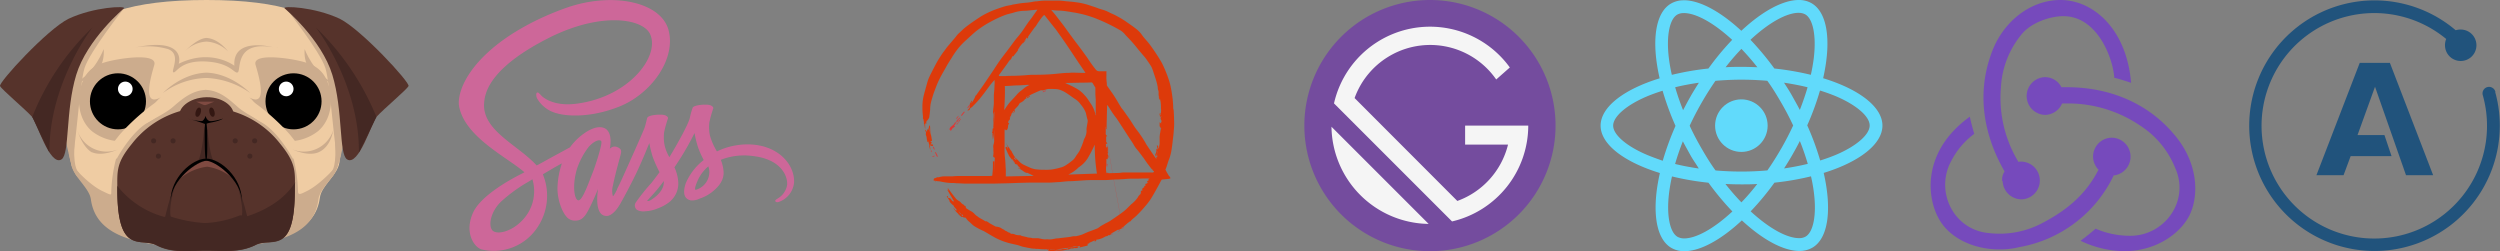
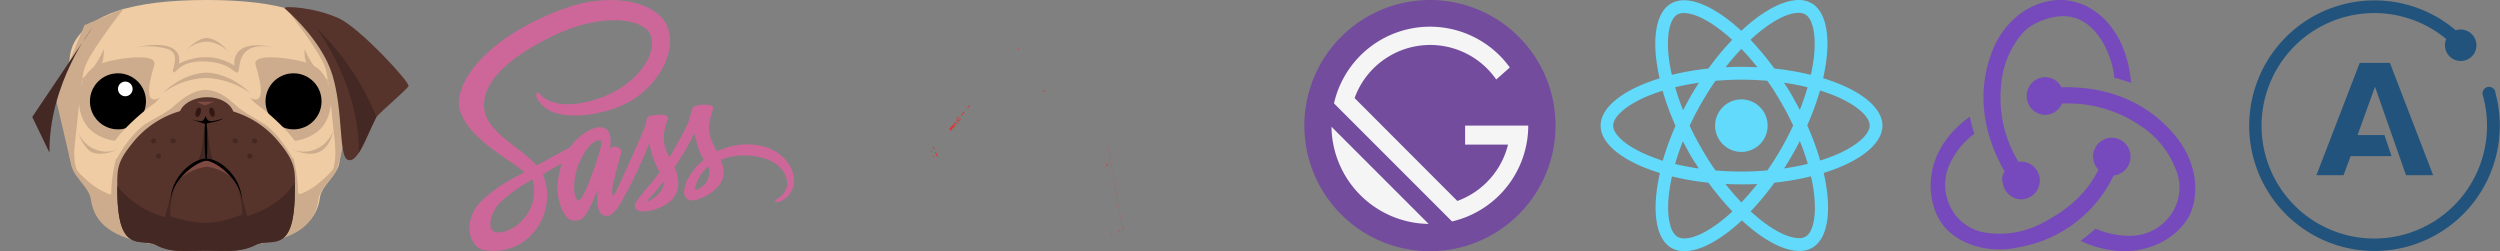
<svg xmlns="http://www.w3.org/2000/svg" id="Layer_1" data-name="Layer 1" viewBox="0 0 497.64 50">
  <rect x="0" y="0" width="497.64" height="50" fill="#808080" stroke="none" />
  <defs>
    <style>.cls-1{fill:#efcca3;}.cls-2{fill:#ccac8d;}.cls-3{fill:#fff;}.cls-4{fill:#56332b;}.cls-5{fill:#442823;}.cls-6{fill:#7f4a41;}.cls-7{fill:#331712;}.cls-8{fill:#cd6799;}.cls-9{fill:#f5f5f5;}.cls-10{fill:#744c9e;}.cls-11{fill:#61dafb;}.cls-12{fill:#21537c;}.cls-13{fill:#764abc;}.cls-14{fill:#dd3735;}.cls-15{fill:#dd3a0a;}</style>
  </defs>
  <title>tool-2B</title>
  <path class="cls-1" d="M68.37,15.6c-.13-2.79.26-5.26-1-7.35C64.31,3,56.7,0,41.48,0V.44h0V0C26.25,0,18.26,3,15.21,8.31,14,10.47,14.14,12.88,14,15.67c-.13,2.22-1.15,4.57-.7,7.1.51,3.3.7,6.6,1.2,9.64.38,2.48,3.81,4.57,4.13,6.92.88,6.47,7.61,9.45,22.83,9.45v.51h.07v-.51c15.22,0,21.69-3,22.51-9.45.32-2.41,3.49-4.44,3.87-6.92.51-3,.7-6.34,1.21-9.64C69.51,20.24,68.5,17.83,68.37,15.6Z" transform="translate(-0.36)" />
  <path class="cls-2" d="M41.22,17.89c2.73.06,4.63,1.77,6.41,3.36,2.09,1.84,5.64,3.11,7.1,4.69s3.37,3.18,4.06,5.65a29.24,29.24,0,0,1,.89,6.47c0,.83.45.63,1.71,0,3-1.46,6.28-5.39,6.28-5.39-.38,2.47-3.61,4.69-3.93,7-.76,6.47-7,9.58-22.58,9.58h.32" transform="translate(-0.36)" />
  <path class="cls-2" d="M51.24,12.94c.58,2,2.61,8.63-1.33,6.41,0,0,1.65.95,2.67,4.56S56.26,28,56.26,28a9.56,9.56,0,0,0,7.42-1.9c2.66-2.28,3.11-6.34,2-9.45s-3.17-4-6.15-4.63S50.55,10.72,51.24,12.94Z" transform="translate(-0.36)" />
  <circle cx="58.43" cy="20.17" r="5.58" />
-   <circle class="cls-3" cx="56.97" cy="17.7" r="1.46" />
  <path class="cls-1" d="M50.29,19.92A43.7,43.7,0,0,1,58,26.71c2.73,3.36,2.67,4,2.67,4l-2,.89s-2.79-5.26-6.22-7.23-3.87-3.62-3.87-3.62Z" transform="translate(-0.36)" />
  <path class="cls-2" d="M41.41,17.89c-2.73.06-4.76,1.77-6.59,3.36-2.1,1.84-5.78,3.11-7.24,4.69s-3.42,3.18-4.12,5.65a30.32,30.32,0,0,0-.95,6.47c0,.83.13.89-1.71,0-3-1.4-6.28-5.39-6.28-5.39.38,2.47,3.61,4.69,3.93,7,.89,6.47,7.17,9.58,22.71,9.58h.32" transform="translate(-0.36)" />
  <path class="cls-4" d="M56.13,28.61a18.75,18.75,0,0,0-14.72-7.23h-.06a18.75,18.75,0,0,0-14.72,7.23c-3.17,3.87-2.92,5.39-2.92,9.07,0,13.32,4.7,9.52,7.81,11.16s6.47,1.08,9.83,1.08h.06c3.43,0,6.66.45,9.83-1.14s7.81,2.35,7.81-11C59.11,34.13,59.3,32.48,56.13,28.61Z" transform="translate(-0.36)" />
  <path class="cls-5" d="M41.1,24.68s-.45,6.15-1.34,7.35l1.65-.38Z" transform="translate(-0.36)" />
  <path class="cls-5" d="M41.54,24.68S42,30.83,42.87,32l-1.65-.38Z" transform="translate(-0.36)" />
  <path class="cls-4" d="M36.21,23.22c-.63-1.46,1.65-3.81,5.27-3.87s5.9,2.34,5.26,3.87-2.92,2-5.26,2S36.85,24.74,36.21,23.22Z" transform="translate(-0.36)" />
  <path d="M41.48,24.68c0-.26,2.15-.32,3.29-1.08,0,0-2.34.76-2.85.44a1.49,1.49,0,0,1-.63-1,2,2,0,0,1-.58,1c-.44.26-3.1-.44-3.1-.44a25.28,25.28,0,0,1,3.55,1.08c0,.19-.06.82-.06,1.26,0,1.59,0,5.52.25,5.84.38.57.25-4.25.25-5.84C41.54,25.44,41.54,24.93,41.48,24.68Z" transform="translate(-0.36)" />
  <path class="cls-6" d="M41.6,33.18a10,10,0,0,1,4.7,2C44.65,33.3,42.68,32,41.6,32s-3.55,1.4-5.26,3.43A10.36,10.36,0,0,1,41.6,33.18Z" transform="translate(-0.36)" />
  <path class="cls-5" d="M41.16,44.4a27.38,27.38,0,0,1-6.92-1.33c-.44-.13-.88.19-1.33.07A17.87,17.87,0,0,1,23.71,37v.64c0,13.32,4.7,9.58,7.81,11.16s6.47,1.08,9.83,1.08h.06c3.43,0,6.66.44,9.83-1.14s7.81,2.28,7.81-11a11.33,11.33,0,0,1,.06-1.46c-1.84,3-5.2,5.33-9.39,6.72-.38.13-1.27-.19-1.65-.12A20.77,20.77,0,0,1,41.16,44.4Z" transform="translate(-0.36)" />
  <path class="cls-5" d="M35.13,37.24s-1.58,4.75-.51,6.85l-1.45-.64S34.24,38.63,35.13,37.24Z" transform="translate(-0.36)" />
  <path class="cls-5" d="M47.69,37.24s1.59,4.75.51,6.85l1.46-.64S48.52,38.63,47.69,37.24Z" transform="translate(-0.36)" />
  <path class="cls-2" d="M31.07,12.94c-.57,2-2.6,8.63,1.33,6.41,0,0-1.64.95-2.66,4.56S26.06,28,26.06,28a9.56,9.56,0,0,1-7.42-1.9c-2.66-2.28-3.11-6.34-2-9.45s3.17-4,6.16-4.63S31.71,10.72,31.07,12.94Z" transform="translate(-0.36)" />
  <path d="M41.41,32c1.72,0,7,3.68,7.11,8.19V40c0-4.69-4.32-8.43-7.11-8.43s-7.1,3.8-7.1,8.43v.26C34.37,35.71,39.7,32,41.41,32Z" transform="translate(-0.36)" />
  <ellipse class="cls-7" cx="42.56" cy="22.33" rx="0.51" ry="0.95" transform="translate(-4.59 11.33) rotate(-14.46)" />
  <ellipse class="cls-7" cx="39.82" cy="22.33" rx="0.95" ry="0.51" transform="translate(6.33 53.75) rotate(-72.76)" />
  <circle cx="23.48" cy="20.17" r="5.58" />
  <circle class="cls-3" cx="24.94" cy="17.7" r="1.46" />
  <path class="cls-6" d="M43.06,20.24c0-.07-1.46.63-1.84.69s-1.84-.76-1.84-.69h3.68Z" transform="translate(-0.36)" />
  <path class="cls-1" d="M32,19.92a43.7,43.7,0,0,0-7.74,6.79c-2.73,3.36-2.66,4-2.66,4l2,.89s2.79-5.26,6.22-7.23,3.87-3.62,3.87-3.62Z" transform="translate(-0.36)" />
  <path class="cls-2" d="M21,9.77s-1.72,4.69-5.52,6.66C15.47,16.43,21.43,15.73,21,9.77Z" transform="translate(-0.36)" />
  <path class="cls-2" d="M61,9.77s1.72,4.69,5.52,6.66C66.53,16.43,60.57,15.73,61,9.77Z" transform="translate(-0.36)" />
  <path class="cls-2" d="M50.17,18.52s-3.75-3.93-8.76-4.06h.13c-5.08.13-8.75,4.06-8.75,4.06a15.13,15.13,0,0,1,8.75-3h0A16.35,16.35,0,0,1,50.17,18.52Z" transform="translate(-0.36)" />
  <path class="cls-2" d="M45.79,10.28s-1.9-2.67-4.44-2.73h.13c-1.91.06-4.38,2.73-4.38,2.73a6.55,6.55,0,0,1,4.38-2h0A6.54,6.54,0,0,1,45.79,10.28Z" transform="translate(-0.36)" />
  <path class="cls-2" d="M23.84,29.75s-3,1.46-5.14.57h-.06C16.74,29.24,15.78,26,15.78,26A6.13,6.13,0,0,0,23.84,29.75Z" transform="translate(-0.36)" />
  <path class="cls-2" d="M58.6,29.75s3,1.46,5.14.57h0C66.28,29.24,66.66,26,66.66,26A6.13,6.13,0,0,1,58.6,29.75Z" transform="translate(-0.36)" />
  <path class="cls-2" d="M27.27,9.45a14.47,14.47,0,0,1,6.53.32c2.73,1,.51,4.44,1.08,4.63s1.33-2.41,6.41-2.16,5.7,2.54,6.4,2.16-.7-6.34,7-5c0,0-8.06-2.16-7.68,3.68,0,0-4.63-3.55-11.1-.38C36,12.75,37.61,7.29,27.27,9.45Z" transform="translate(-0.36)" />
  <path class="cls-2" d="M55.37,9.45c.12,0,.19.07.25.07S55.56,9.45,55.37,9.45Z" transform="translate(-0.36)" />
  <path class="cls-2" d="M55.37,9.45Z" transform="translate(-0.36)" />
  <path class="cls-2" d="M25.05,1.65s-6.85,8.63-7.87,11.92S15.4,30.7,14.52,32.67L11.34,19.09,17.18,5Z" transform="translate(-0.36)" />
  <path class="cls-2" d="M57.27,1.65s6.85,8.63,7.87,11.92,1.77,17.13,2.66,19.1L71,19.09,65.14,5Z" transform="translate(-0.36)" />
  <path class="cls-4" d="M57,1.65s7.36,6.15,9.52,13.26,1.27,15.73,2.92,16.81c2.34,1.52,5-7.55,5.9-8.5,1.39-1.53,6-5.39,6.34-6.09S72.24,5.84,68,3.74C62.85,1.33,56.51,1.14,57,1.65Z" transform="translate(-0.36)" />
  <path class="cls-5" d="M63.23,5.46s8.69,11.1,8.57,24.92l3.49-7.1A52.22,52.22,0,0,0,63.23,5.46Z" transform="translate(-0.36)" />
-   <path class="cls-4" d="M25.05,1.65S17.69,7.8,15.53,14.91s-1.27,15.73-2.92,16.81c-2.34,1.52-5-7.55-5.9-8.5-1.39-1.53-6-5.39-6.34-6.09S9.76,5.84,14,3.74C19.15,1.33,25.49,1.14,25.05,1.65Z" transform="translate(-0.36)" />
-   <path class="cls-5" d="M18.77,5.46s-8.69,11.1-8.57,24.92l-3.42-7.1A50.12,50.12,0,0,1,18.77,5.46Z" transform="translate(-0.36)" />
+   <path class="cls-5" d="M18.77,5.46s-8.69,11.1-8.57,24.92l-3.42-7.1Z" transform="translate(-0.36)" />
  <path class="cls-2" d="M14.07,30.64s.64,3.42,1.65,4.5.32-.82.32-.82-1.08-.57-.89-4.95S14.07,30.64,14.07,30.64Z" transform="translate(-0.36)" />
  <path class="cls-2" d="M68.18,30.64s-.63,3.42-1.65,4.5-.31-.82-.31-.82,1.07-.57.88-4.95S68.18,30.64,68.18,30.64Z" transform="translate(-0.36)" />
  <circle class="cls-5" cx="34.45" cy="28.04" r="0.51" />
  <circle class="cls-5" cx="31.53" cy="31.08" r="0.51" />
  <circle class="cls-5" cx="30.58" cy="28.04" r="0.51" />
  <circle class="cls-5" cx="46.82" cy="28.04" r="0.51" />
  <circle class="cls-5" cx="49.74" cy="31.08" r="0.51" />
  <circle class="cls-5" cx="50.69" cy="28.04" r="0.51" />
  <path class="cls-8" d="M149.07,28.74a14.07,14.07,0,0,0-6,1.4A12.67,12.67,0,0,1,141.68,27a8.33,8.33,0,0,1-.12-2.63,23.45,23.45,0,0,1,.79-2.83c0-.13-.14-.7-1.48-.71s-2.5.26-2.63.61a13.87,13.87,0,0,0-.56,2c-.24,1.22-2.68,5.57-4.08,7.85a8.7,8.7,0,0,1-.93-2.29,8.35,8.35,0,0,1-.12-2.63,22,22,0,0,1,.79-2.84c0-.12-.15-.7-1.49-.71s-2.49.26-2.63.61-.28,1.18-.56,2-3.53,8.06-4.38,9.93c-.44,1-.82,1.73-1.08,2.26h0l0,.09c-.23.45-.37.7-.37.7h0c-.18.33-.38.63-.47.63a4,4,0,0,1,0-2.07c.49-2.52,1.65-6.44,1.63-6.57s.22-.76-.75-1.11a1.23,1.23,0,0,0-1.38.23c-.08,0-.14.21-.14.21s1.06-4.41-2-4.41c-1.92,0-4.57,2.11-5.89,4l-4.48,2.44c-.72.41-1.46.81-2.16,1.18,0,0-.09-.11-.14-.15-3.73-4-10.62-6.8-10.33-12.15.11-1.94.78-7.06,13.24-13.27,10.25-5.05,18.41-3.65,19.82-.55,2,4.44-4.37,12.67-15,13.86-4.05.45-6.17-1.11-6.7-1.69s-.65-.65-.85-.53-.13.74,0,1.05a6.24,6.24,0,0,0,3.82,3c2,.63,6.69,1,12.42-1.23,6.42-2.48,11.44-9.39,10-15.17S122.2-1.69,113,1.59c-5.48,1.94-11.42,5-15.7,9-5.08,4.75-5.88,8.88-5.55,10.6,1.18,6.14,9.64,10.14,13,13.1l-.46.25c-1.7.84-8.15,4.22-9.76,7.78-1.83,4.05.29,6.94,1.69,7.33a10.41,10.41,0,0,0,11.22-4.54,11.24,11.24,0,0,0,1-10.36.18.18,0,0,0,0-.07l1.33-.78c.86-.51,1.71-1,2.44-1.38a16.32,16.32,0,0,0-.86,4.43c-.18,2.29.76,5.26,2,6.43a2.19,2.19,0,0,0,1.6.53c1.44,0,2.09-1.2,2.8-2.61.88-1.73,1.67-3.74,1.67-3.74s-1,5.43,1.69,5.43c1,0,2-1.26,2.4-1.91h0a.6.6,0,0,0,.08-.12,2.21,2.21,0,0,1,.16-.25v0c.38-.68,1.26-2.23,2.56-4.8,1.69-3.31,3.3-7.45,3.3-7.45a21.67,21.67,0,0,0,.65,2.69,24.58,24.58,0,0,0,1.39,3.12c-.39.55-.63.85-.63.85h0c-.32.42-.66.87-1,1.31a37.54,37.54,0,0,0-3.13,3.92,1.08,1.08,0,0,0,.29,1.44,2.72,2.72,0,0,0,1.64.26,7.11,7.11,0,0,0,2.44-.56,8.24,8.24,0,0,0,2.11-1.1,4.72,4.72,0,0,0,2-4.16,8.25,8.25,0,0,0-.76-2.93l.35-.51a55.26,55.26,0,0,0,3.65-6.31,21.67,21.67,0,0,0,.65,2.69,17.56,17.56,0,0,0,1.18,2.68,11.61,11.61,0,0,0-3.56,4.59c-.76,2.22-.17,3.21,1,3.45a3.39,3.39,0,0,0,1.78-.37,8.24,8.24,0,0,0,2.26-1.16c1.3-1,2.55-2.3,2.48-4.11a8,8,0,0,0-.56-2.44,12.74,12.74,0,0,1,6.47-.74c5.79.68,6.94,4.3,6.72,5.82a3.89,3.89,0,0,1-1.84,2.61c-.4.25-.54.34-.5.52s.24.26.58.21a4.53,4.53,0,0,0,3.16-4C158.51,32.62,155.1,28.71,149.07,28.74ZM104.36,43.82c-1.93,2.09-4.61,2.89-5.76,2.22s-.76-3.82,1.6-6a31.26,31.26,0,0,1,4.52-3.38l1.2-.71.13-.08h0l.29-.18A8.3,8.3,0,0,1,104.36,43.82Zm14-9.52c-.67,1.63-2.07,5.81-2.92,5.57s-1.18-3.36-.15-6.49a14.74,14.74,0,0,1,2.28-4.17c1.05-1.17,2.2-1.56,2.48-1.09S118.78,33.27,118.36,34.3Zm11.56,5.52c-.28.15-.55.25-.67.18s.12-.25.12-.25,1.45-1.56,2-2.26c.33-.42.72-.9,1.13-1.45v.16C132.52,38.06,130.72,39.31,129.92,39.82Zm8.91-2c-.2-.14-.17-.63.53-2.15a8,8,0,0,1,2-2.56,3.58,3.58,0,0,1,.2,1.12A3.69,3.69,0,0,1,138.83,37.79Z" transform="translate(-0.36)" />
  <circle class="cls-9" cx="284.64" cy="25.03" r="21.03" />
  <path class="cls-10" d="M285,0a25,25,0,1,0,25,25A25,25,0,0,0,285,0ZM265.4,25.23l19.34,19.34A19.6,19.6,0,0,1,265.4,25.23Zm24,18.85-23.5-23.5a19.6,19.6,0,0,1,35-7.15l-2.71,2.39A16,16,0,0,0,270,19.52L290.45,40a16,16,0,0,0,10.09-11.21H292V25h12.57A19.62,19.62,0,0,1,289.39,44.08Z" transform="translate(-0.36)" />
  <path class="cls-11" d="M375.07,25c0-3.72-4.66-7.25-11.8-9.43,1.65-7.28.92-13.07-2.31-14.93A5,5,0,0,0,358.4,0V2.56a2.69,2.69,0,0,1,1.3.3c1.56.89,2.23,4.29,1.71,8.66a34.15,34.15,0,0,1-.59,3.37,56.18,56.18,0,0,0-7.26-1.25,56.36,56.36,0,0,0-4.76-5.72c3.73-3.47,7.23-5.37,9.61-5.37V0h0c-3.15,0-7.27,2.24-11.43,6.13C342.81,2.27,338.69.05,335.54.05V2.6c2.37,0,5.89,1.89,9.62,5.33a53.56,53.56,0,0,0-4.73,5.71,54.51,54.51,0,0,0-7.28,1.26,32.75,32.75,0,0,1-.59-3.32c-.54-4.37.12-7.77,1.67-8.67a2.49,2.49,0,0,1,1.31-.3V.06h0A5,5,0,0,0,333,.7c-3.22,1.85-3.94,7.63-2.28,14.89-7.12,2.19-11.75,5.71-11.75,9.42s4.66,7.24,11.8,9.43c-1.65,7.27-.92,13.07,2.31,14.92a5.05,5.05,0,0,0,2.57.64c3.15,0,7.27-2.24,11.44-6.13,4.16,3.86,8.28,6.08,11.43,6.08a5.08,5.08,0,0,0,2.59-.64c3.21-1.85,3.93-7.63,2.27-14.89C370.44,32.24,375.07,28.71,375.07,25Zm-14.9-7.64c-.42,1.48-.95,3-1.54,4.52-.47-.91-1-1.83-1.5-2.74s-1.09-1.81-1.65-2.68C357.11,16.71,358.67,17,360.17,17.37Zm-5.24,12.19q-1.33,2.32-2.76,4.37c-1.7.15-3.43.23-5.17.23s-3.46-.08-5.15-.22c-1-1.36-1.88-2.81-2.77-4.35s-1.66-3-2.38-4.55c.71-1.53,1.51-3.07,2.37-4.57s1.81-3,2.76-4.37c1.7-.15,3.43-.23,5.17-.23s3.46.08,5.15.22c1,1.36,1.88,2.82,2.77,4.35s1.66,3,2.38,4.55C356.58,26.53,355.79,28.06,354.93,29.56Zm3.7-1.49c.62,1.54,1.14,3.07,1.58,4.56-1.5.36-3.08.67-4.72.91.56-.88,1.12-1.78,1.65-2.71S358.16,29,358.63,28.07ZM347,40.28a45.68,45.68,0,0,1-3.18-3.66c1,.05,2.08.08,3.15.08s2.14,0,3.18-.08A41.84,41.84,0,0,1,347,40.28Zm-8.51-6.74c-1.63-.24-3.19-.53-4.69-.9.42-1.48.95-3,1.54-4.52.47.91,1,1.83,1.5,2.75S338,32.67,338.51,33.54ZM347,9.73q1.59,1.65,3.18,3.66c-1-.05-2.09-.08-3.15-.08s-2.14,0-3.18.08A43.36,43.36,0,0,1,347,9.73Zm-8.47,6.74c-.56.88-1.12,1.78-1.65,2.71s-1,1.83-1.49,2.75c-.62-1.54-1.14-3.07-1.58-4.56C335.28,17,336.86,16.71,338.5,16.47ZM328.14,30.8c-4.05-1.73-6.67-4-6.67-5.79s2.62-4.08,6.67-5.8c1-.42,2.06-.8,3.17-1.15a55.29,55.29,0,0,0,2.57,7A56.07,56.07,0,0,0,331.34,32C330.21,31.61,329.14,31.22,328.14,30.8Zm6.16,16.35c-1.56-.89-2.23-4.29-1.71-8.66a34.15,34.15,0,0,1,.59-3.37,54.52,54.52,0,0,0,7.26,1.25,56.36,56.36,0,0,0,4.76,5.72c-3.73,3.47-7.23,5.37-9.61,5.37A2.76,2.76,0,0,1,334.3,47.15Zm27.14-8.72c.54,4.37-.12,7.77-1.67,8.67a2.49,2.49,0,0,1-1.31.3c-2.37,0-5.89-1.89-9.62-5.33a53.56,53.56,0,0,0,4.73-5.71,54.51,54.51,0,0,0,7.28-1.26A31.66,31.66,0,0,1,361.44,38.43Zm4.41-7.63c-1,.42-2.06.8-3.17,1.15a53.89,53.89,0,0,0-2.58-7,53,53,0,0,0,2.54-6.93c1.14.35,2.21.74,3.22,1.16,4.05,1.73,6.67,4,6.67,5.8S369.9,29.08,365.85,30.8Z" transform="translate(-0.36)" />
  <path class="cls-11" d="M335.53.05Z" transform="translate(-0.36)" />
  <circle class="cls-11" cx="346.63" cy="25.01" r="5.23" />
  <path class="cls-11" d="M358.39,0Z" transform="translate(-0.36)" />
  <path class="cls-12" d="M479.29,34.87h5.4l-8.61-22.36h-6l-8.62,22.36h5.4l1.41-3.79h8.14L475,26.89h-5.36l3.48-9.62Zm17.8-16.56a1.3,1.3,0,1,0-2.5.7,22.44,22.44,0,1,1-7.3-11.25A3.26,3.26,0,0,0,487.05,9a3.13,3.13,0,1,0,3.13-3.12,3.32,3.32,0,0,0-1,.14,24.94,24.94,0,1,0,7.87,12.32Z" transform="translate(-0.36)" />
  <path class="cls-13" d="M421.16,34.92a3.77,3.77,0,0,0-.4-7.51h-.14A3.76,3.76,0,0,0,417,31.3a3.82,3.82,0,0,0,1.08,2.48c-2.28,4.49-5.77,7.77-11,10.52a18.12,18.12,0,0,1-10.93,2.08,9.32,9.32,0,0,1-6.84-4A9.86,9.86,0,0,1,388.79,32a15.55,15.55,0,0,1,4.56-5.36c-.27-.88-.67-2.35-.88-3.42-9.71,7-8.71,16.55-5.76,21,2.21,3.35,6.7,5.43,11.66,5.43a16.23,16.23,0,0,0,4-.47,25.72,25.72,0,0,0,18.77-14.34ZM433,26.61c-5.1-6-12.6-9.25-21.18-9.25H410.7a3.66,3.66,0,0,0-3.28-2h-.13a3.76,3.76,0,0,0,.13,7.51h.13a3.79,3.79,0,0,0,3.29-2.28H412a25.56,25.56,0,0,1,14.28,4.35,18,18,0,0,1,7.1,8.58,9.28,9.28,0,0,1-.13,7.91,9.85,9.85,0,0,1-9.18,5.5,17.21,17.21,0,0,1-6.57-1.41c-.74.67-2.08,1.74-3,2.41A20.76,20.76,0,0,0,423.17,50c6.43,0,11.19-3.55,13-7.1C438.12,39,438,32.31,433,26.61Zm-34,9.45a3.77,3.77,0,0,0,3.75,3.62h.14a3.76,3.76,0,0,0-.14-7.51h-.13a1.08,1.08,0,0,0-.47.07,24.57,24.57,0,0,1-3.49-14.88,18,18,0,0,1,4-10.39c1.94-2.48,5.69-3.69,8.24-3.75,7.11-.14,10.12,8.71,10.32,12.26.87.2,2.35.67,3.35,1C423.64,5.63,416.94,0,410.5,0c-6,0-11.59,4.36-13.8,10.79-3.09,8.58-1.08,16.82,2.68,23.33a2.94,2.94,0,0,0-.47,1.94Z" transform="translate(-0.36)" />
  <path class="cls-14" d="M193.31,20.89c.07.05.19.08.07.18a2.36,2.36,0,0,0-.26.36c-.06.12-.11.15-.21.06a5.68,5.68,0,0,1,.4-.6Zm33.94,17.72s0,.08,0,.13a1.23,1.23,0,0,1,0-.13Zm0,.15v0Zm-3.44,6.59-2.94-16.3-.24-.08a1,1,0,0,1,.07.17.59.59,0,0,0,.15,0,.06.06,0,0,1,0-.05l2.94,16.3Zm-3-20a.44.44,0,0,0,0,.16.41.41,0,0,1,0-.16Zm0,.34,0,0v0s0,0,0,0Zm0,.14v-.12l-.17,0c.09,0,.17.05.17.08Z" transform="translate(-0.36)" />
-   <path class="cls-15" d="M233.9,21.75c0-.66-.05-1.32-.11-2-.12-.9-.24-1.81-.44-2.69a16.67,16.67,0,0,0-.66-2.11,24.56,24.56,0,0,0-1.05-2.42A37.56,37.56,0,0,0,229.33,9c-.53-.75-1.2-1.36-1.71-2.12a5.35,5.35,0,0,0-1.13-1.15c-.68-.54-1.38-1-2.09-1.5a19.28,19.28,0,0,0-1.66-1c-.45-.26-.94-.46-1.42-.68a7,7,0,0,0-1.67-.67l-.44-.14c-.39-.13-.76-.29-1.15-.41-.59-.18-1.16-.4-1.77-.55a13.75,13.75,0,0,0-1.81-.34c-.67-.1-1.36-.14-2-.2-.43-.06-.86-.1-1.3-.12-.64,0-1.3,0-1.94,0-.32,0-.66,0-1,0a14.61,14.61,0,0,0-1.47.14c-.47,0-.94.13-1.4.2s-1.11.1-1.67.17-1.06.17-1.59.26c-.18,0-.37.1-.56.13a11.25,11.25,0,0,0-1.23.26c-.72.22-1.45.47-2.16.74a18.67,18.67,0,0,0-1.92.9c-.65.35-1.25.77-1.86,1.18s-1.15.8-1.71,1.23-1,.9-1.53,1.37c-.27.27-.49.59-.75.9-.42.49-.84,1-1.25,1.47s-.64.86-1,1.3a23,23,0,0,0-1.52,2.44l-.52,1c-.25.51-.52,1-.76,1.52a7.36,7.36,0,0,0-.41,1.14c-.23.83-.47,1.67-.69,2.5a9.74,9.74,0,0,0-.27,2.28,16.81,16.81,0,0,0,.12,2c0,.17-.08.38.12.51-.07.19,0,.29.08.32-.12.19.05.31,0,.48s0,.1.08.15a.49.49,0,0,0,0,.17,3.29,3.29,0,0,1,.08.47c0,.12.11.25.14.37a.2.2,0,0,1,0,.17c-.11.12-.09.22.06.29a.66.66,0,0,1,0,.42c0,.15,0,.21,0,.24a2.36,2.36,0,0,1,.2.88.55.55,0,0,0,.07.22s0,.32,0,.32a1.15,1.15,0,0,1,.23-.1c.06.22.11.42.17.61s.09.2,0,.22a5.39,5.39,0,0,0,.22.88,5.8,5.8,0,0,0-.08-.95,2.41,2.41,0,0,0,.57.17s0-.12.05-.15-.18-.26-.28-.36a.6.6,0,0,1,0,.24,1.73,1.73,0,0,0-.24-.1,2.75,2.75,0,0,1,.24-.27c0-.16-.09-.29-.32-.27a2.38,2.38,0,0,1,.32-.12c.18-.1,0-.29,0-.53a4.41,4.41,0,0,0-.2-.88c-.09-.47-.07-1.18-.12-1.65-.1-.09-.19.13-.2.15,0,.41.1.81.13,1.22-.1-.34-.17-.71-.25-1.12a1.67,1.67,0,0,0,0,.24c-.08.08,0,.18,0,.3a.56.56,0,0,0-.26,0v.47a3.14,3.14,0,0,1-.3-.42c0-.14-.05-.27-.08-.41a.36.36,0,0,0,0-.18c0-.14,0-.27,0-.41a2.13,2.13,0,0,0,0-.27l.3,0c-.16-.21-.05-.35,0-.49s.15-.08.19-.15c.13-.25.35-.45.35-.78a3.81,3.81,0,0,1,.07-.47c0-.29.07-.57.08-.86a7.9,7.9,0,0,1,.09-1.1c.13-.59.3-1.18.49-1.78.13-.42.29-.82.45-1.25a18.49,18.49,0,0,1,.82-1.94c.45-.92,1-1.79,1.48-2.69.32-.56.66-1.08,1-1.62a16.46,16.46,0,0,1,1.06-1.56,13.46,13.46,0,0,1,1.79-1.91c.67-.61,1.32-1.23,2-1.79a20.25,20.25,0,0,1,3-1.93A22.1,22.1,0,0,1,200.41,3c.57-.22,1.2-.32,1.79-.51a7.17,7.17,0,0,1,2.06-.34c.46,0,.89-.06,1.35-.11l1.25-.12a.41.41,0,0,0-.08.13l-.58.81-.47.68c-.27.36-.56.71-.81,1.08-.39.56-.75,1.14-1.15,1.69s-.84,1.05-1.27,1.58c-.55.72-1.08,1.47-1.63,2.19s-1.05,1.36-1.54,2.05-.83,1.25-1.25,1.88c-.62.93-1.25,1.84-1.87,2.77-.49.71-1,1.41-1.49,2.11,0,.06-.08.07-.13.1a2.08,2.08,0,0,0-.19.44c-.14.26-.27.51-.42.75s-.21.25-.31.39c0-.21.27-.31.14-.56l-.26.39-.2.4c.07.05.19.09.07.19l-.15.27a.58.58,0,0,0,.18-.17,1,1,0,0,1-.18.49,1.47,1.47,0,0,1-.36.34l.15.08c.16-.05.21-.13.23-.08a.59.59,0,0,0,.11-.17.62.62,0,0,1,.34-.37.79.79,0,0,0,.17-.14c.51-.52,1-1,1.48-1.59.71-.86,1.36-1.76,2-2.63.29-.38.63-.75.93-1.1a5.88,5.88,0,0,1,0,1.11c0,.63-.08,1.25-.13,1.89,0,.26,0,.51,0,.77,0,.06,0,.11,0,.18s0,.36,0,.53c0,.62-.12,1.23-.17,1.86a1,1,0,0,0,.08.39c-.08.91.1,1.87-.05,2.84a.76.76,0,0,0,.15-.43,1.71,1.71,0,0,0,0-.32v-.17a4.79,4.79,0,0,0,0-.93,3.2,3.2,0,0,1,0-1c0-.13,0-.3.07-.47v.25a25.4,25.4,0,0,1-.12,2.89c0,.09.05.24-.14.22-.15.31,0,.53-.13.7s0,.18.05.28-.07.21,0,.22c0,.38.05.71.07,1.07a8.63,8.63,0,0,0,.25-2,5.58,5.58,0,0,1,0,.82c0,.45,0,.87,0,1.31a1.09,1.09,0,0,1,0,.25,3.84,3.84,0,0,1-.15.69,1.87,1.87,0,0,0,0,.63v.64c.06.29,0,.44,0,.61s-.07.22-.05.27l.05.26c.34,0,.19.22.32.35a.3.3,0,0,0-.07.26,3.37,3.37,0,0,1,0,.44c0,.38,0,.77,0,1.15,0,.05,0,.1,0,.15s0,.47,0,.47,0,.1,0,.15-.06-2.14-.06-2.14H198a18.06,18.06,0,0,1-.13,2.87,3.87,3.87,0,0,1-.49.05c-.53,0-1,0-1.57,0H194c-.3,0-.62,0-.93,0s-.83,0-1.23,0c-.63,0-1.23,0-1.86.07l-1.37,0c-.3,0-.61,0-.91.07a2.19,2.19,0,0,0-.42.11H187c-.17,0-.32.14-.49.17s-.32.12-.29.38v.16s.37-.05.37-.05-.05.1-.1.19l.31-.12c.25.12.47.05.67.1a13.55,13.55,0,0,0,2,.31c.44,0,.86,0,1.3.06.62,0,1.25.07,1.87.07s1,0,1.56,0c.72,0,1.45,0,2.17,0l.49,0h1.24l3.29-.08,1.89-.07,1.93-.05,2.21,0c.56,0,1.1,0,1.65,0s1.27-.06,1.89-.1c.34,0,.68-.05,1-.08s.83-.09,1.23-.1c.61,0,1.23-.05,1.84-.09s1.52-.12,2.3-.13,1.43,0,2.14,0,1.25,0,1.89-.06l1.07-.06s.71,0,1.06-.05c.61,0,1.22-.1,1.83-.11.38,0,.77,0,1.16,0,.63,0,1.27-.05,1.89-.05.24,0,.49,0,.8.05l-.33.27.21.08a.46.46,0,0,1-.27.09.78.78,0,0,0-.1.29h.3c-.12,0-.22.15-.34.25a.25.25,0,0,0-.32.19c.12.06.1.11.09.18-.21.07-.36.14-.27.36a1.66,1.66,0,0,0-.24.11c-.08.14-.24.17-.2.36l.18.07-.25.11c-.3.19-.17.27-.1.36a.55.55,0,0,1-.15.08c0,.16.08.19.1.19l-.26.2A1.35,1.35,0,0,1,227,39a2.27,2.27,0,0,1-.19.34,6.09,6.09,0,0,1-1.06,1.15,3.15,3.15,0,0,0-.47.43c-.31.28-.58.6-.9.87a14.29,14.29,0,0,1-1.32,1c-.55.39-1.11.77-1.67,1.15-.3.2-.64.36-1,.54l-.95.54a5,5,0,0,1-.6.43c-.56.23-1.15.44-1.73.66s-1,.44-1.38.59a9.63,9.63,0,0,1-1.2.32c-.13,0-.29,0-.44,0s-.57.12-.86.15c-.74.1-1.49.17-2.23.27-.44,0-.86.13-1.3.19s-.62,0-.93,0a5,5,0,0,1-.67,0c-.36-.06-.71-.14-1.07-.21-.08,0-.2,0-.27,0s-.25,0-.39,0-.17,0-.25,0a1.91,1.91,0,0,0-.24,0,1.69,1.69,0,0,0-.56-.11,2.09,2.09,0,0,1-.62-.13l-.89-.2a1.33,1.33,0,0,1-.34-.16,2.84,2.84,0,0,1-1-.11,1.36,1.36,0,0,0-.71-.17c-.06,0-.11,0-.18,0s-.1-.2-.15-.2c-.34,0-.54-.27-.83-.36s-.27-.22-.42-.27c-.38-.15-.68-.47-1.1-.52a2.58,2.58,0,0,1-.42-.14,1.26,1.26,0,0,0,.13.17c-.49-.24-.94-.51-1.4-.76a.52.52,0,0,1-.17-.12l-.45-.3a.49.49,0,0,1-.43-.09c-.45-.32-1-.52-1.41-.88a2.36,2.36,0,0,1-.54-.44,2.68,2.68,0,0,0-.85-.65c-.25-.14-.49-.29-.72-.44a.46.46,0,0,1-.24-.38c0-.11,0-.23-.2-.17-.07-.1-.14-.22-.22-.25a1.67,1.67,0,0,1-.49-.37,1.54,1.54,0,0,0-.46-.39,1.9,1.9,0,0,1-.74-.66c-.47-.56-.9-1.17-1.34-1.76,0,0-.1-.08-.15-.13a3.85,3.85,0,0,0,.24.5.91.91,0,0,1-.39-.3s1.17,2,1.17,2,.18.31.28.46a.51.51,0,0,1-.5-.27c-.16-.27-.32-.44-.66-.41a2.22,2.22,0,0,1-.09-.37l-.23,0c.23.38.44.7.66,1.07l-.17-.1a4,4,0,0,0,.91.93c.08.39.52.57.62.94l-.24,0c-.13-.17-.28-.33-.43-.52a.71.71,0,0,0,.15.3,6.28,6.28,0,0,0,.62.73c.09.09.21.12.21.27a.52.52,0,0,0,.23.09c0,.1,0,.25.19.22.13.25.27.25.45.17.22.22.34.23.49.1,0,.08,0,.17,0,.24s0-.09,0-.17l.17.13a2.63,2.63,0,0,0,.56.64c.32.27.6.56.91.82A12.61,12.61,0,0,0,196.19,46c.81.46,1.58.95,2.41,1.39a13.09,13.09,0,0,0,3.16,1.13l1.2.27c.35.11.71.26,1.06.34.54.12,1.1.22,1.64.32l.37.05c.15,0,.34,0,.37,0s.15.07.26.05a1.54,1.54,0,0,1,.38,0,13.33,13.33,0,0,0,1.41.08c.1,0,.25-.08.33.09a1.44,1.44,0,0,1,.31-.09c0,.15,0,.15,0,.17a.54.54,0,0,0-.16.09,4,4,0,0,0,1.69,0,5.88,5.88,0,0,0,2.37-.29c.06.08.11.2.21,0a.3.3,0,0,1,.19-.08.88.88,0,0,1,.47-.06c.16.06.21-.08.32-.08a3.58,3.58,0,0,0,.58,0c.1,0,.2-.07.32-.1a.81.81,0,0,0-.37-.09l.57-.27s-.07.12-.13.12h.23s-.12.15-.2.25l1.71-.42c-.19-.35.2-.23.33-.44l-.5.14c.57-.29,1.16-.54,1.73-.8a1,1,0,0,1-.33.24l.22,0c.27.09.2-.17.28-.32a1.57,1.57,0,0,0,.61-.1,5.08,5.08,0,0,0,.51-.17c.27-.12.52-.27.79-.4a.67.67,0,0,1,.2,0c.19-.12.26-.22.31-.21a.37.37,0,0,0,.47-.27c.12-.08.2-.15.29-.2l1.09-.61a.6.6,0,0,0,.24,0c.22-.1.42-.21.63-.33l-.17-.09a2.09,2.09,0,0,0,.32-.08,11.28,11.28,0,0,1,1.38-1.17c.19,0,.19-.07.19-.1a1.38,1.38,0,0,1,.22-.26c.37-.33.77-.62,1.11-1a20.16,20.16,0,0,0,1.4-1.52,13.53,13.53,0,0,0,1.15-1.47c.47-.73.88-1.47,1.3-2.23.31-.54.58-1.08.88-1.62a.22.22,0,0,1,.15-.12l1.35-.14a1.08,1.08,0,0,0,.32-.13c-.05-.09-.08-.19-.13-.27S233,35,233,34.94a2.75,2.75,0,0,1-.17-.29l-.15-.24c-.1-.18-.2-.37-.29-.57s0-.13,0-.19c.3-.66.42-1.37.71-2a10.31,10.31,0,0,0,.51-2.16c.11-.69.18-1.39.26-2.08.06-.49.12-1,.14-1.45a14.1,14.1,0,0,0,.05-2.24c0-.64-.05-1.3-.08-1.94ZM191.54,42.56c-.12-.13-.22-.28-.34-.42l.05,0c.19.2.37.41.56.63C191.71,42.66,191.59,42.63,191.54,42.56Zm.27.16.15,0c0,.09.08.19.13.29-.23,0-.35-.12-.28-.25Zm17.56,7v-.05l.94-.1v.05c-.32,0-.62.08-.94.1Zm4.25-.44c-.23.05-.49.08-.72.12s-.19.1-.22-.05a.38.38,0,0,0-.1,0c.08.25.28,0,.45.15l-1.08.14v0l.32,0v-.05a4.07,4.07,0,0,0-.5,0c-.05,0-.12.07-.17.08a.78.78,0,0,1-.22,0c-.29,0-.57,0-.85,0l-.06,0v0l3.37-.45a1,1,0,0,1,0,.1,1.09,1.09,0,0,0-.26,0Zm.26-.17L215,49c-.77.22-1,.25-1.11.13ZM199.17,15c.54-.74,1.1-1.49,1.64-2.25.17-.22.3-.46.47-.68a1.16,1.16,0,0,1,.2-.16v0a2.65,2.65,0,0,0,.17-.22,4.48,4.48,0,0,0,.2-.44.27.27,0,0,1,.07-.06c.23.11.23-.14.32-.22s.3-.36.44-.53A2.86,2.86,0,0,0,203,10s0-.14,0-.21h-.05l.15-.11s0,0,0,0,.2-.31.3-.44a7,7,0,0,1,.66-.78c0,.09-.07.17-.1.24s0,0,0,0c.2-.28.42-.53.63-.8l-.05,0c-.09.08-.16.17-.24.25s0,0-.05,0c.17-.22.34-.44.51-.7l.13.26c.07-.17.14-.29.19-.41l-.17.15,0,0,.3-.45,1-1.39c.12-.17.27-.3.38-.47a17.56,17.56,0,0,1,1.21-1.75c.09-.11.2-.21.3-.32s.16-.06.22,0l1.37,1.74c.34.43.68.83,1,1.27l1.15,1.62c.44.63.87,1.25,1.3,1.9.64.94,1.25,1.89,1.89,2.84.47.69.94,1.37,1.4,2.06h-.86c-.8,0-1.61-.08-2.4,0-1.08,0-2.18.17-3.26.25-1.37.12-2.75.14-4.12.14-.49,0-1,.07-1.47.1s-1.16.07-1.75.09-1.37,0-2.06.06c-.39,0-.8,0-1.22,0Zm19.37,7.78v.15l-.07,0c-.07-.24-.13-.49-.22-.73a5.55,5.55,0,0,0-.66-1.42c-.34-.47-.64-1-1-1.45a3.08,3.08,0,0,0-.3-.33,6.33,6.33,0,0,0-1.17-1.08A14,14,0,0,0,213,16.81a6.54,6.54,0,0,1-.59-.3h.4l2.89-.06c.63,0,1.24,0,1.86-.05a.34.34,0,0,1,.32.19c.15.25.3.51.47.76a.26.26,0,0,1,.05.14c0,.37,0,.76,0,1.13s.05.76.07,1.15,0,.79,0,1.2c0,.57,0,1.17,0,1.76Zm-18.17-5.66c.79,0,1.55-.09,2.33-.12.61,0,1.23-.05,1.84-.09a4.57,4.57,0,0,1,.74,0,6.55,6.55,0,0,0-.78.44c-.3.21-.59.48-.89.7a5.05,5.05,0,0,0-.83.77c-.32.39-.67.73-1,1.1a10.55,10.55,0,0,0-.71.81c-.29.38-.54.78-.81,1.2.08-1.6.18-3.19.12-4.82Zm11,16.26a13.65,13.65,0,0,1-1.66.36,9.94,9.94,0,0,1-1.45.05c-.44,0-.86,0-1.3-.05a4.46,4.46,0,0,1-1.46-.32c-.4-.19-.82-.36-1.23-.56a3.24,3.24,0,0,1-1.11-.81,7,7,0,0,0-.8-.73.8.8,0,0,0,.36.49c-.09.1-.21,0-.37-.22l-.14.07c0-.12.1-.24.15-.34s-.15-.29-.22-.42-.27-.46-.38-.68c0-.05,0-.1-.07-.15a2.34,2.34,0,0,1-.24-.31,5.65,5.65,0,0,0-.42-.62c0,.05,0,.1,0,.17h0l-.35-.86s0,0,0,0l.31,1.12h-.05a1.18,1.18,0,0,1-.14-.22c0-.13-.13-.13-.22-.08a.25.25,0,0,0-.07.2c.12.29.26.58.39.86,0,.1.07.19.12.29s.07.07.07.12.12.27.2.39l.48.61c.15.2.28.42.42.62,0,0,.06,0,.08,0,.08.26.37.44.57.34.06.39.48.52.65.9l-.49-.22s0,0,0,.06c.2.11.41.21.59.32s.34.21.49.33a1.66,1.66,0,0,0,.73.35l0-.07,1.33.64-5.57.11c0-.32,0-.63,0-.95,0-.14,0-.25,0-.39-.06-.78-.06-1.55-.16-2.32a16.18,16.18,0,0,1-.08-2.41c0-.44,0-.9,0-1.34s0-1.17,0-1.76a.8.8,0,0,1,.07-.24h.05s0,.09,0,.11.13.13.17.12.25-.14.28-.24a1.54,1.54,0,0,0,.12-.63.64.64,0,0,1,.13-.35.68.68,0,0,0,.09-.17l-.22-.15c.07-.19.05-.41.31-.51,0,0,0-.1.05-.15s0-.29,0-.43a.52.52,0,0,0,.08.11l0-.06a1.27,1.27,0,0,1,0-.2c.21,0,.12-.25.22-.35s0-.07,0-.11,0-.08,0-.08c.24-.05.21-.3.36-.42a.92.92,0,0,0,.13-.17c.14.23-.1.35-.12.52.29-.17.38-.57.21-.69a1.09,1.09,0,0,0,.18-.19c.19-.2.39-.39.56-.59s.19-.34.3-.49a1.1,1.1,0,0,1,.31-.2,2.1,2.1,0,0,0,.77-.64.71.71,0,0,1,.14-.1s.15,0,.17-.09,0-.12-.07-.17.14-.1.27-.17c0,.1-.07.17-.1.24l.08.08.54-.35s-.08-.08-.08-.08l-.41.2c0-.05,0-.09.06-.1a5.27,5.27,0,0,1,.72-.43c.59-.27,1.18-.54,1.77-.79a.87.87,0,0,1,.36,0H208q.4-.13.81-.24a1.65,1.65,0,0,1,.38-.05c.5,0,1,0,1.51.05a3.2,3.2,0,0,1,.63.13,7.19,7.19,0,0,1,.76.32c.29.16.56.33.83.51.49.32.94.68,1.43,1a3.7,3.7,0,0,1,1.15,1.11,5.32,5.32,0,0,1,1,1.64l.26,1.12a1.24,1.24,0,0,1,.11.64c-.08.42-.15.86-.22,1.29a2.18,2.18,0,0,0,0,.5,3.1,3.1,0,0,1-.37,1.46c-.07.15-.17.3-.25.47L216,28l.16-.3h0c-.09.24-.15.49-.24.73a15.34,15.34,0,0,1-.66,1.57,7,7,0,0,1-.54.8c-.16.23-.3.49-.47.71a2.2,2.2,0,0,1-.51.5,12,12,0,0,1-1.41,1,3.36,3.36,0,0,1-1,.37Zm-9-.9v0a.29.29,0,0,1-.12-.07l-.41-.61a.18.18,0,0,1,0-.16c.19.28.37.55.57.82Zm10.51,2.32a7,7,0,0,0,2-1.3,1.55,1.55,0,0,1,.27-.24,5.93,5.93,0,0,0,1.7-1.72A23.87,23.87,0,0,0,218.17,29a1.62,1.62,0,0,1,.1-.18,36.77,36.77,0,0,0,.44,5.73l-5.81.2ZM230,34.24l-.07.11s0-.09,0-.16c-.1.27-.32.14-.47.14-.92,0-1.84,0-2.76,0H224c-.28,0-.59.07-.88.09l-2.07.06c-.05,0-.1-.08-.19-.15a.78.78,0,0,1-.1.15l-.09-.11a.39.39,0,0,1-.05.13h0a5.46,5.46,0,0,1-.1-.69c0-.51.05-1,.07-1.52,0-.24,0-.46,0-.68l.19.13a.86.86,0,0,1,.1-.16l-.07-.05s.07-.06.07-.07,0-.1,0-.14a2.69,2.69,0,0,0,0-.32.06.06,0,0,0,0,0l.1.51h0c-.07-.12.15-.22,0-.35,0,0,0-.12,0-.17a3.08,3.08,0,0,1-.13-.34.48.48,0,0,1,.12-.05,1.22,1.22,0,0,0-.17-.08c.17-.16.17-.24,0-.41,0,0,.07,0,.07,0a2.32,2.32,0,0,0,0-.46c0-.17.05-.37-.2-.47a.38.38,0,0,0,.06.13l-.1.05c-.22-.2-.08-.47-.13-.78l.28.11c0-.12-.11-.26-.16-.41h-.07V27.14s.11,0,.18,0,0,0,0-.05-.12-.14-.19-.22l0,0a.57.57,0,0,1-.07-.45V25.23c.17.17-.08.39.17.49v-.16h0c0-.26,0-.51,0-.77h0a.24.24,0,0,1,0,.09h0l.1-4a5.22,5.22,0,0,1,.47.64,18.06,18.06,0,0,0,1.37,2c.4.56.77,1.17,1.15,1.74s.89,1.39,1.35,2.08c.34.53.69,1,1,1.56s.66.9,1,1.34l.88,1.16c.34.48.67,1,1,1.41l.54.71a2.12,2.12,0,0,0,.36.32.11.11,0,0,1-.07,0,.7.7,0,0,0,.12.15c.18.1.2.2.1.36Zm.86-4.22V29.9s0,.08,0,.12Zm.58-7.46a.75.75,0,0,1-.14-.12s0,.1,0,.17-.14,0-.14-.08c0,.23.1.47.09.71,0,0,.25,0,.3-.1l.07,0c-.34.25-.26.51-.1.8,0,.06.13.2,0,.33s0,.14,0,.22h.05v0l-.15.06c0-.06-.23-.16-.23-.24v.86c.16.05.16.29.23.41a.61.61,0,0,0,.07-.14l0,0c0,.1,0,.2-.07.3a3.73,3.73,0,0,0-.08.44s0,0,0,.07a5,5,0,0,0-.15,1.33c0,.33,0,.67,0,1a6.51,6.51,0,0,1-.17.88c0,.05-.05.07-.13.1a1.3,1.3,0,0,0,0-.52l-.25-.12a5.66,5.66,0,0,0,.18.83c-.05,0-.25-.14-.27-.14,0,.21,0,.48-.05.7s-.17.32-.18.5.11.17.1.34h.13c0-.33.16-.64.16-1h.05s.06.06,0,.08a2,2,0,0,0-.09.58c0,.1.09.2.05.32a2.15,2.15,0,0,0-.07.35c0-.08,0-.12,0-.17h-.19c0,.1.12.2.11.28l-.07,0L230,30.9c-.44-.65-.88-1.29-1.32-1.95a4.27,4.27,0,0,1-.3-.51,22.41,22.41,0,0,0-1.74-2.58c-.49-.63-.88-1.31-1.33-2L224,22c-.15-.21-.34-.39-.47-.61-.44-.7-.83-1.41-1.27-2.1s-.77-1.13-1.16-1.69c-.14-.19-.27-.39-.41-.59a.27.27,0,0,1,0-.12c0-.37-.07-.74-.09-1.1s0-.68,0-1v-.31c0-.08,0-.15,0-.23l.05-.07c-.49,0-1,0-1.48,0a.81.81,0,0,1-.71-.36,25.36,25.36,0,0,1-1.67-2.33c-.53-.74-1.06-1.47-1.61-2.2s-.88-1.16-1.32-1.76-1-1.35-1.46-2-1.24-1.63-1.86-2.44c-.29-.37-.61-.73-.93-1.12l.62.09.81.05c.61,0,1.22.08,1.83.17s1,.17,1.53.25a21.34,21.34,0,0,1,3.28.85c.63.2,1.23.47,1.84.72a37.13,37.13,0,0,1,3.95,2,3.87,3.87,0,0,1,.95.9c.44.45.88.91,1.3,1.38s.94,1.13,1.42,1.71.86,1,1.28,1.52a4.59,4.59,0,0,1,.35.51,13.06,13.06,0,0,1,.81,1.23,7.78,7.78,0,0,1,.39,1.05c.17.53.34,1,.51,1.56a11.69,11.69,0,0,1,.3,1.2c.07.27,0,.56.14.83s0,.74.1,1.1a.54.54,0,0,0,0,.11c.07.07.12.14,0,.24a.16.16,0,0,0,0,.14l.08-.12s0,.05,0,.06a.74.74,0,0,0,0,.21.27.27,0,0,0,.05.11l.13-.1a6.81,6.81,0,0,1,.17,1.74,4,4,0,0,1-.13,1.66c.05-.18-.07-.35,0-.52Z" transform="translate(-0.36)" />
  <path class="cls-14" d="M220.67,29.14h0s0,0,0,0Zm2.66,16.7a1.5,1.5,0,0,1-.6.31s0,0,0,0l.57-.36a.61.61,0,0,1,.07.1ZM191.67,22.93c.19-.23.37-.47.58-.71,0,0,.15.05.16.07-.18.24-.44.56-.62.81,0,0-.09-.15-.12-.17Zm-4.79,8.29c-.14-.29-.27-.59-.41-.88l.15-.07a5.85,5.85,0,0,1,.41.88l-.15.07Zm4.3-8.12-.3.48s-.2.06-.22.05.35-.43.45-.58l.07.05Zm30.35,23.44s0,0,0,0a2.38,2.38,0,0,0,.39,0c-.22.16-.36.14-.42,0ZM191.22,23.81a.55.55,0,0,1,.08-.15l.08,0c.07-.12.07-.2.14-.3l-.05,0c-.1.07-.2.16-.3.22a.12.12,0,0,1,0,.09c-.14,0-.19.05-.25.24s-.11.06-.19.13,0,.12-.07.2l0,0a.16.16,0,0,1-.09.05l-.32.29a.8.8,0,0,0,0,.15c.12-.12.32-.34.47-.47l0,0c.07-.11.12-.21.19-.31s0,0,0,.05l-.15.42s-.09.06-.09,0-.12.12-.18.17l-.31.2c-.17.15-.33.29-.52.44s-.24.35-.37.57c.2-.05.25,0,.23.21.24,0,.26-.15.33-.29s0-.1.06-.12.32-.25.49-.39,0-.1,0-.15-.09,0-.14,0c.15-.17.37-.46.52-.65s.17-.11.17-.17.1-.23.24-.3a.18.18,0,0,1-.09-.12Z" transform="translate(-0.36)" />
  <path class="cls-14" d="M191.55,23.63c-.06.11-.13.21-.2.33l-.1-.05a1,1,0,0,1-.54.8.36.36,0,0,0,.19.05s.08-.11.11-.16l.46-.66.15-.25-.07-.07Zm-5.62,7.42h.27c0-.06.09,0,.09-.11h.05c0,.08,0,.15,0,.23H186s-.08-.12-.07-.13Zm-.13-.78c-.05-.05-.14-.1-.14-.15s0-.15.09-.24l.08.34s0,0,0,.05Zm.42-1.08c.07.17.13.35.2.52l-.13.07c-.07-.17-.16-.35-.22-.52a.26.26,0,0,1,.15-.07Zm37.59,16.16a2.45,2.45,0,0,1,.32-.08,4.71,4.71,0,0,0-.37.3l0,0a1.74,1.74,0,0,1,.1-.19ZM203.05,9.63l.29-.19,0,0-.3.44c0-.12,0-.18,0-.27ZM208,18.18l.49-.22a1.1,1.1,0,0,0,0,.24l-.17,0c-.1,0-.28.16-.37.17s.07-.13.07-.15Zm12.67,14.34c0,.17.35.25,0,.42.05,0,.1.05.15.09a.11.11,0,0,1,0,.07s-.1,0-.14,0a.19.19,0,0,1-.05-.1c0-.16,0-.31,0-.51Z" transform="translate(-0.36)" />
</svg>